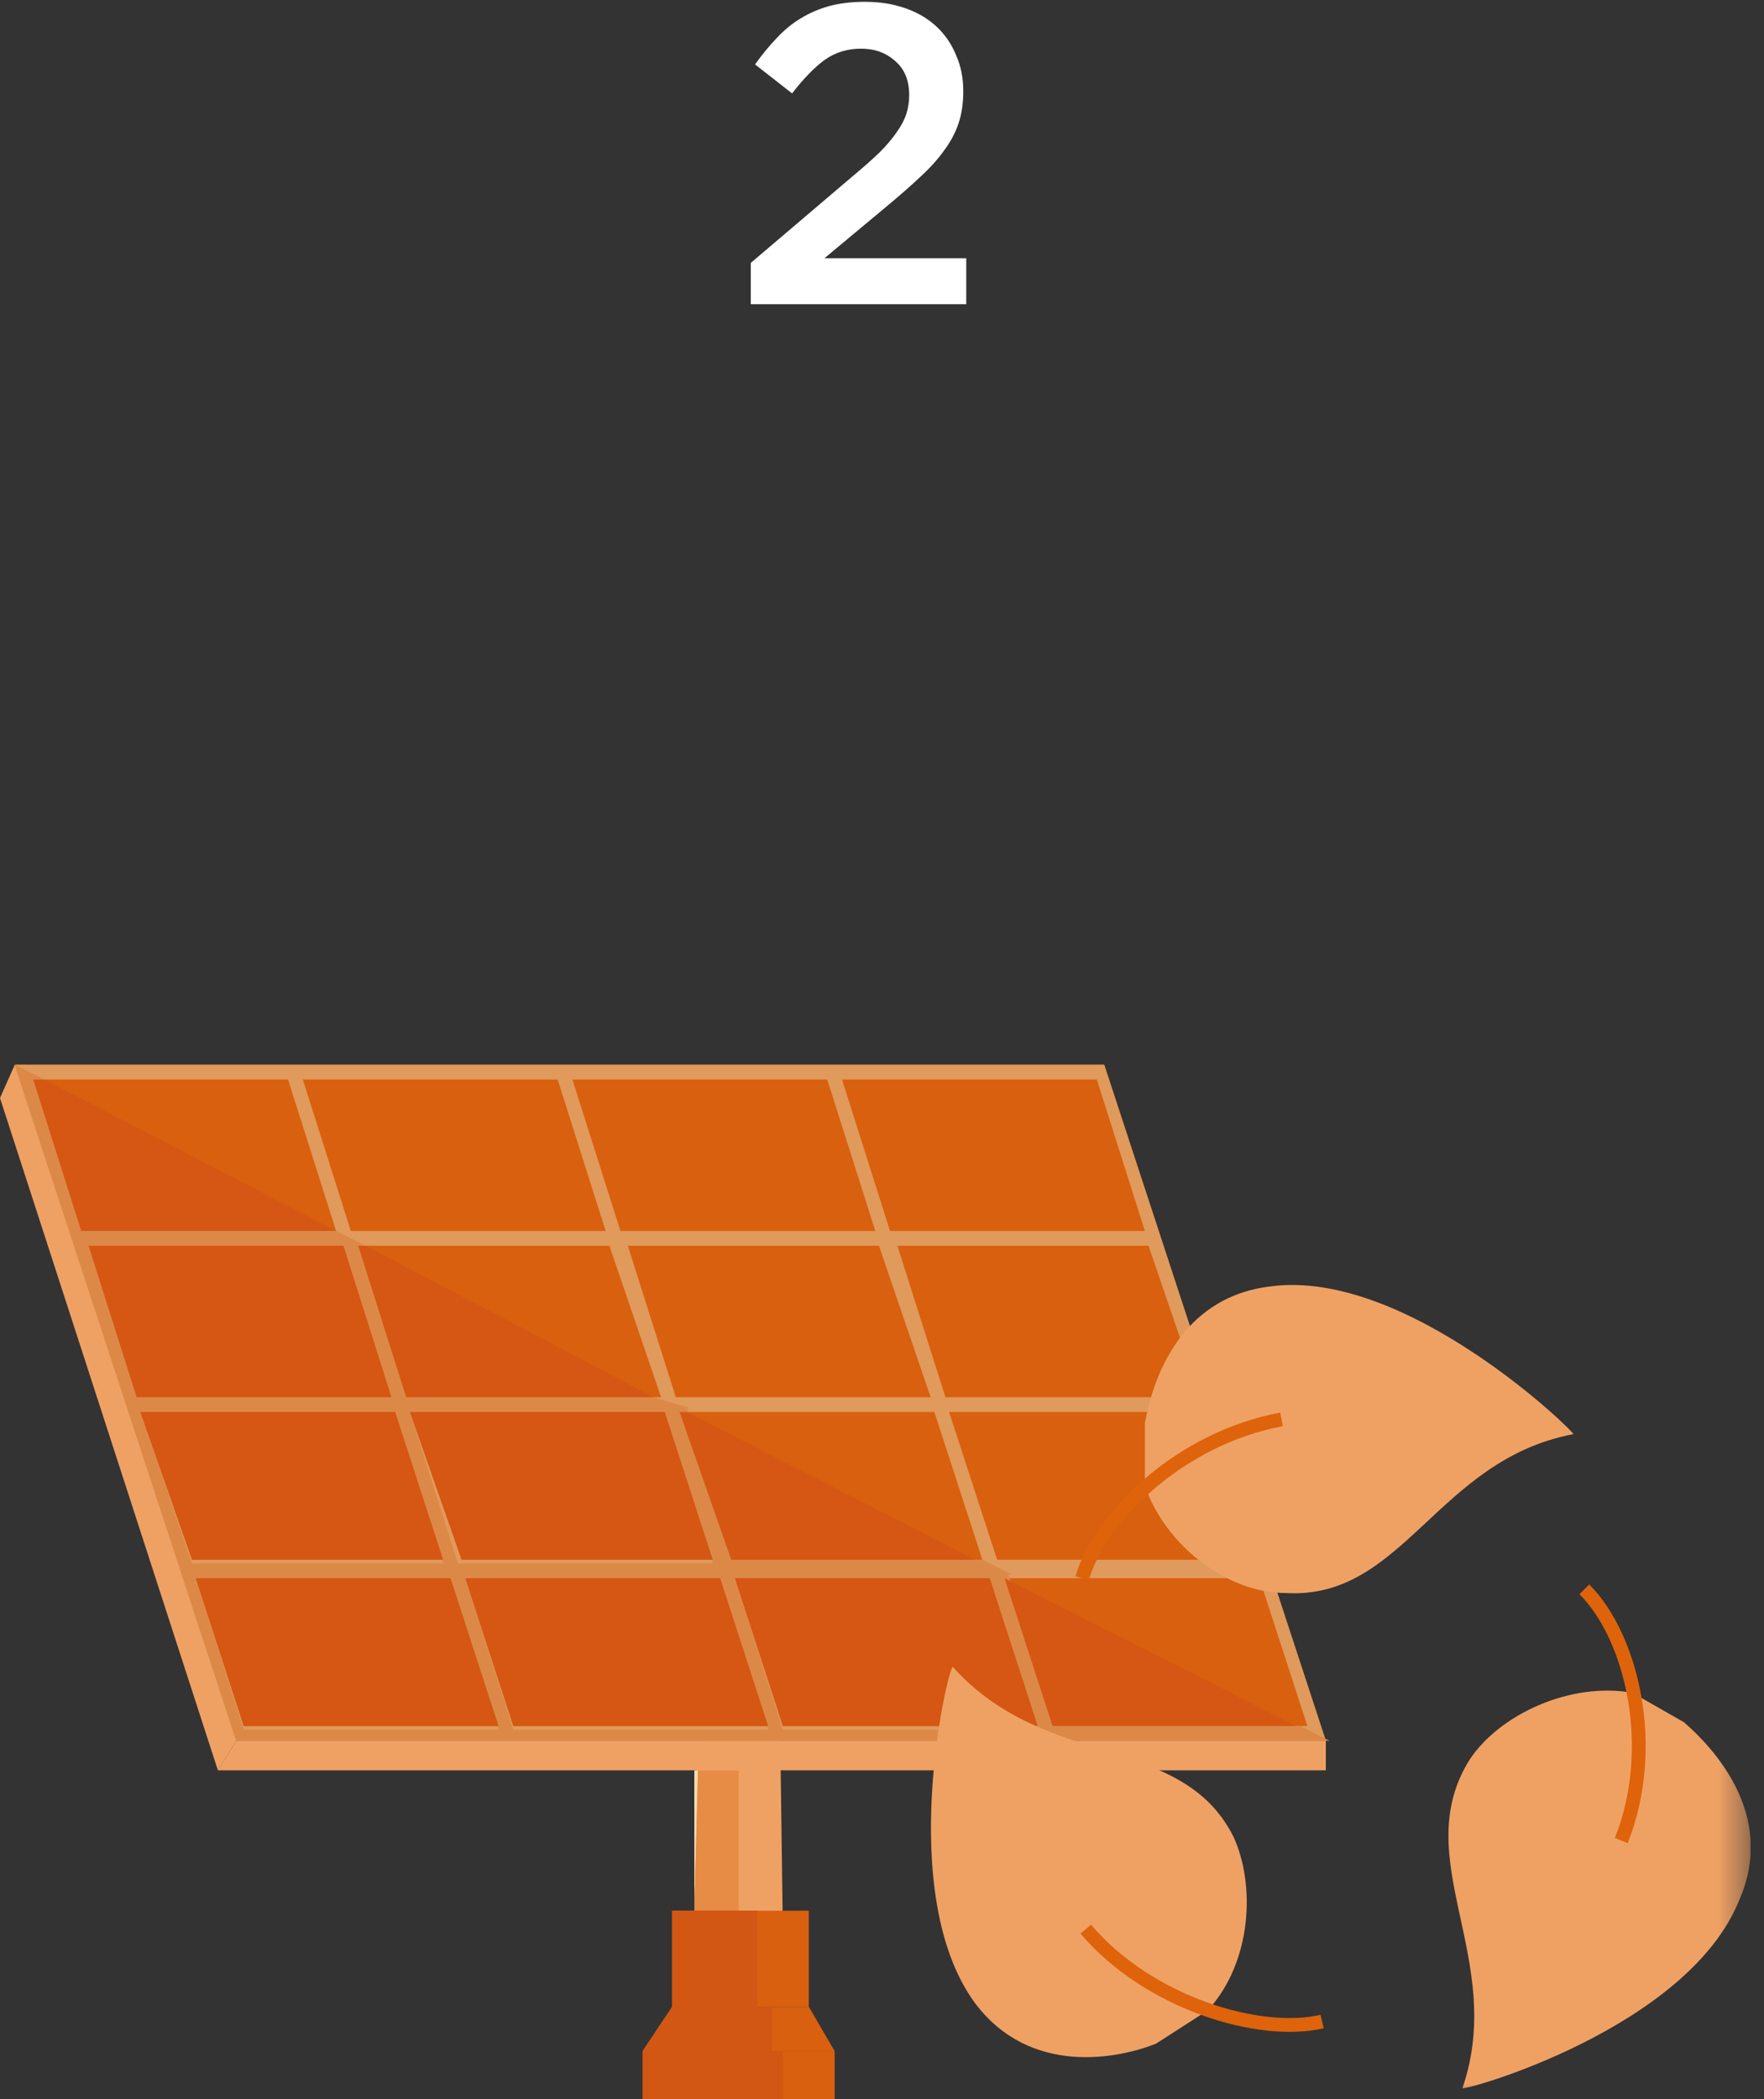
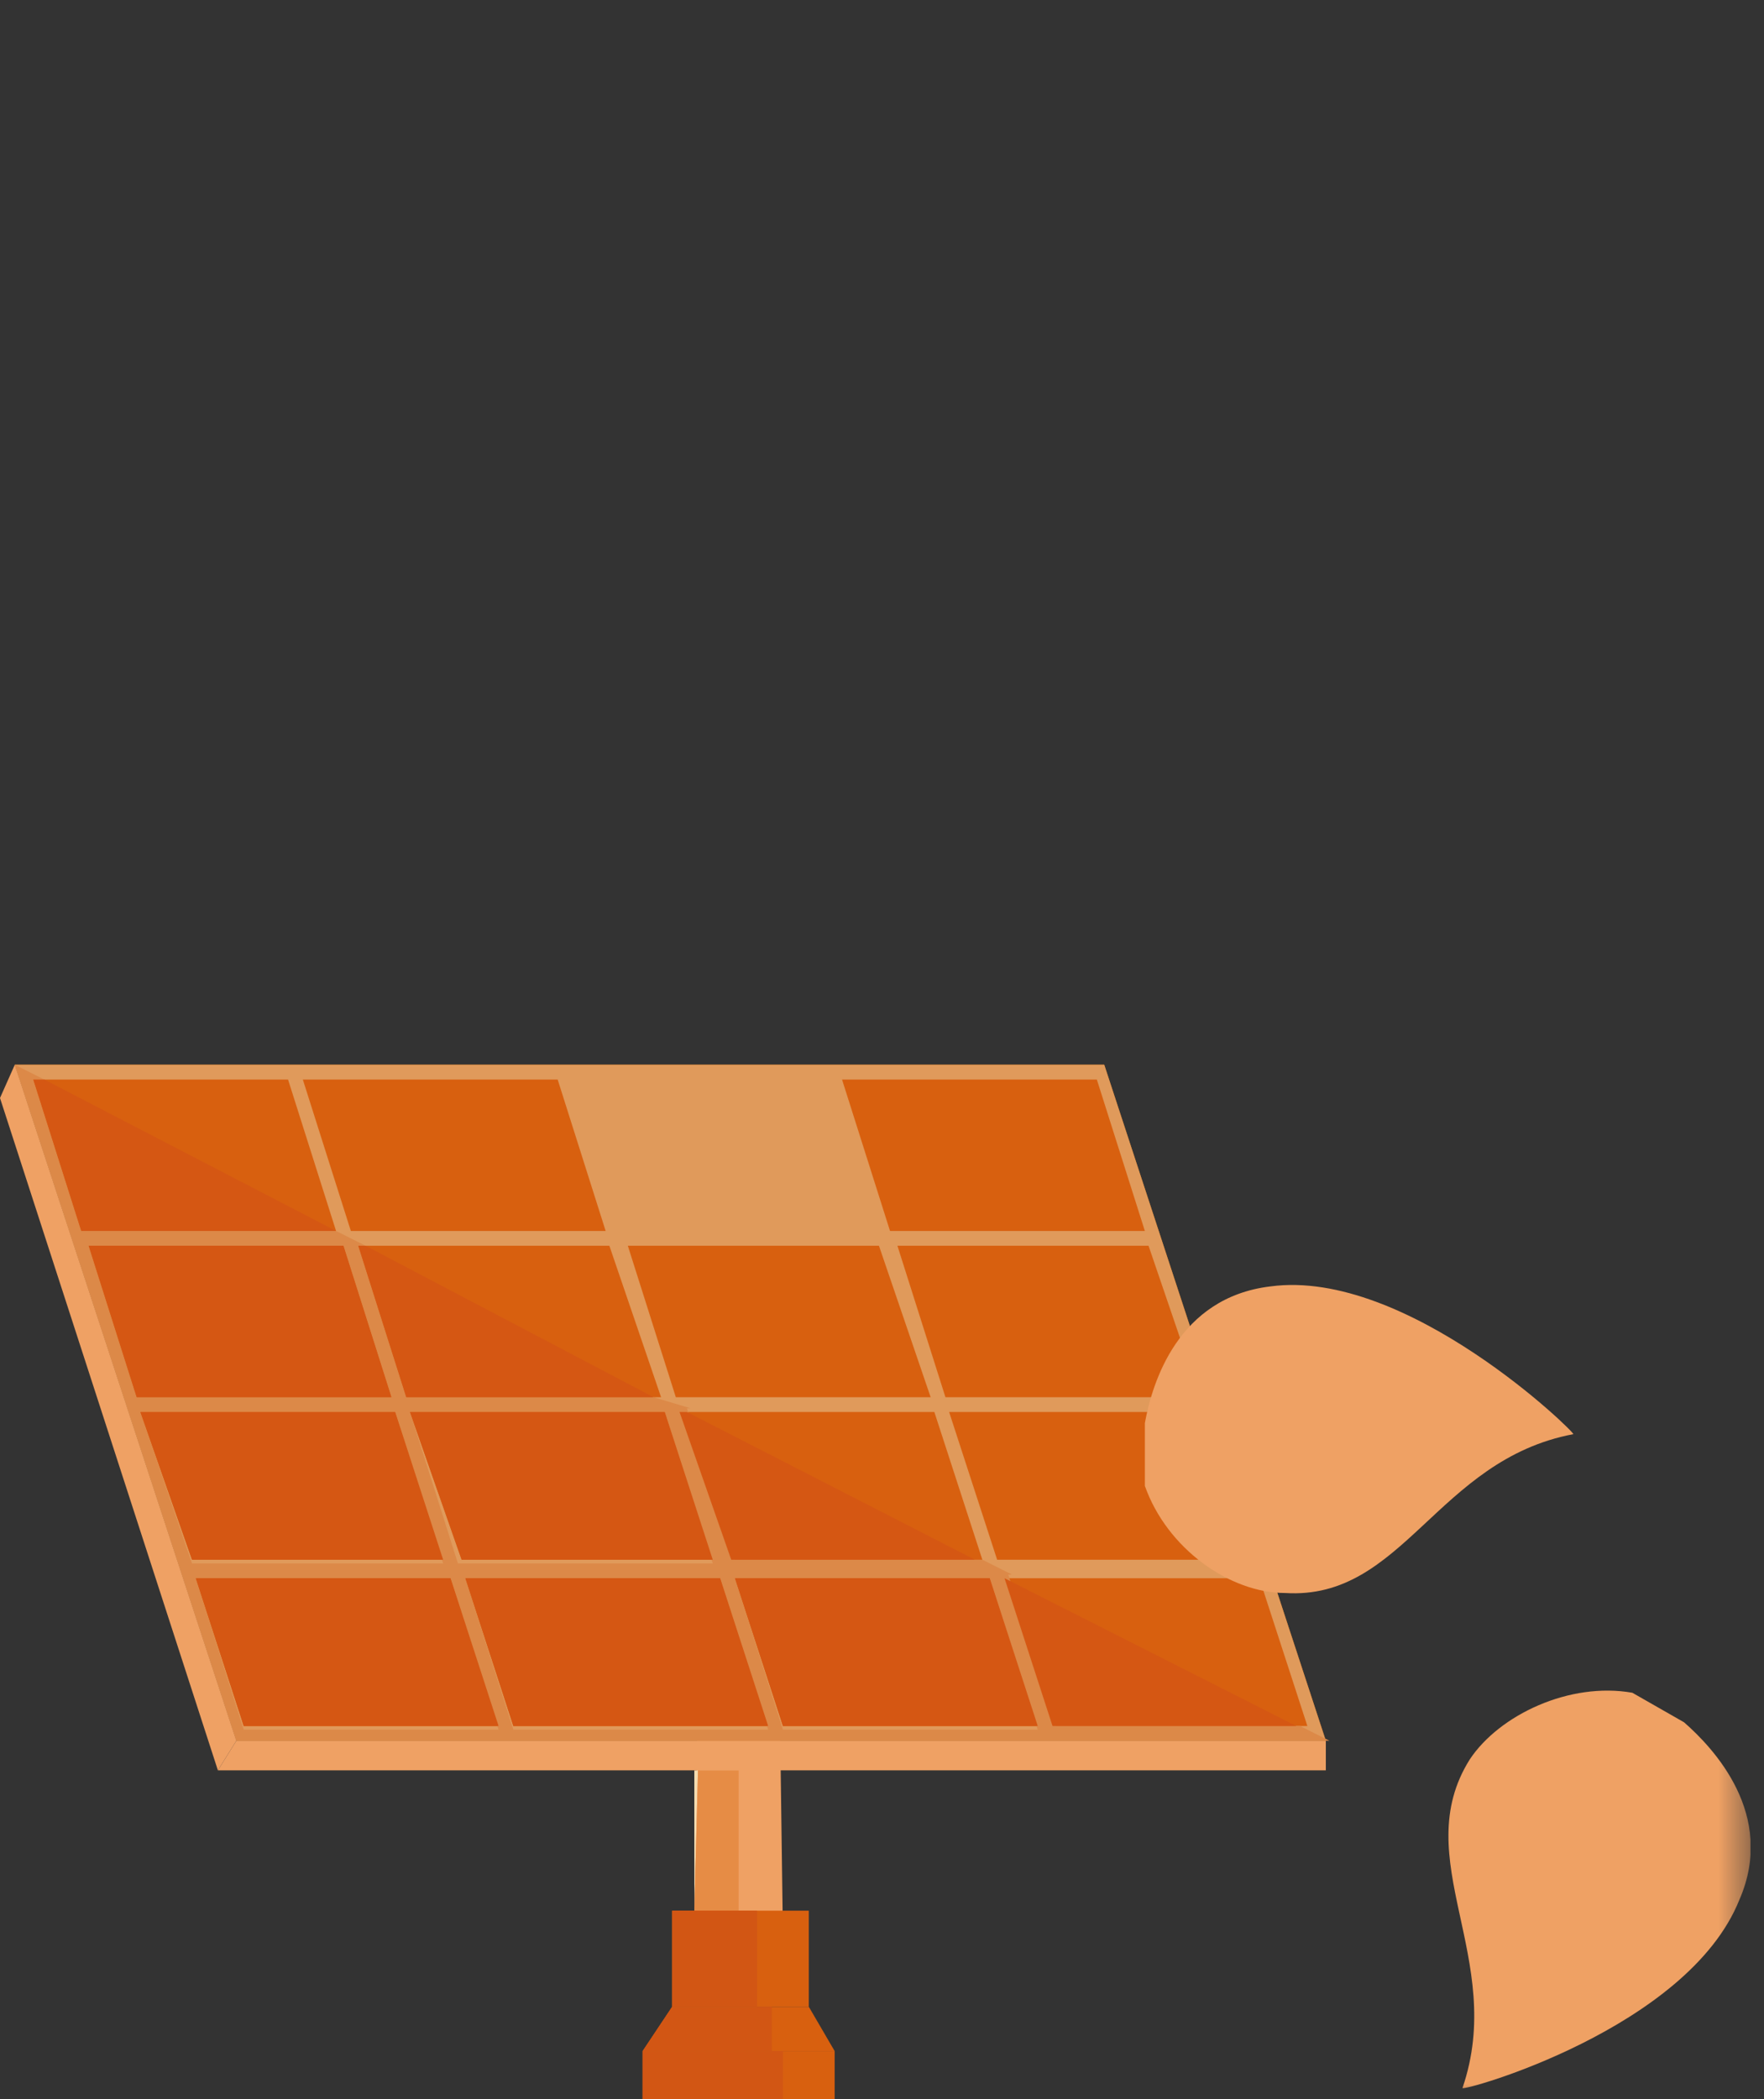
<svg xmlns="http://www.w3.org/2000/svg" width="58" height="69" viewBox="0 0 58 69" fill="none">
  <rect x="0" y="0" width="58" height="69" fill="#333333" stroke="none" />
  <g clip-path="url(#clip0_1_1338)">
    <path d="M25.621 54.671L25.743 63.657H22.829L22.95 54.671H25.621Z" fill="#EFA164" />
    <path d="M22.829 58.193V62.807L22.95 58.193H22.829Z" fill="#F6DCAF" />
    <path d="M24.286 58.193H22.95L22.829 62.807H24.286V58.193Z" fill="#E68C45" />
    <path d="M26.593 62.807H22.1V65.964H26.593V62.807Z" fill="#D8600F" />
    <path d="M24.893 62.807H24.286H22.829H22.1V65.964H24.893V62.807Z" fill="#D25614" />
    <path d="M21.129 67.421H27.443L26.593 65.964H22.1L21.129 67.421Z" fill="#D8600F" />
    <path d="M27.443 67.421H21.129V69.121H27.443V67.421Z" fill="#D8600F" />
    <path d="M25.379 65.964H24.893H22.1L21.129 67.421H25.379V65.964Z" fill="#D25614" />
    <path d="M25.743 67.421H21.129V69.121H25.743V67.421Z" fill="#D25614" />
    <path d="M0.486 35L7.771 57.221H43.593L36.307 35H0.486Z" fill="#AE6117" />
    <path d="M0.486 35L7.771 57.221H43.593L36.307 35H0.486Z" fill="#AE6117" />
    <path d="M0.486 35L7.771 57.221H43.593L36.307 35H0.486Z" fill="#E09A5B" />
    <path d="M36.064 35.486H27.686L29.264 40.464H37.643L36.064 35.486Z" fill="#D8600F" />
-     <path d="M27.2 35.486H18.821L20.4 40.464H28.779L27.2 35.486Z" fill="#D8600F" />
    <path d="M18.336 35.486H9.957L11.536 40.464H19.914L18.336 35.486Z" fill="#D8600F" />
    <path d="M1.093 35.486L2.671 40.464H11.05L9.471 35.486H1.093Z" fill="#D8600F" />
    <path d="M37.764 40.95H29.507L31.086 45.929H39.464L37.764 40.95Z" fill="#D8600F" />
    <path d="M28.9 40.95H20.643L22.221 45.929H30.6L28.9 40.95Z" fill="#D8600F" />
    <path d="M20.036 40.95H11.779L13.357 45.929H21.736L20.036 40.95Z" fill="#D8600F" />
    <path d="M11.293 40.95H2.914L4.493 45.929H12.871L11.293 40.95Z" fill="#D8600F" />
    <path d="M39.586 46.414H31.207L32.786 51.271H41.164L39.586 46.414Z" fill="#D8600F" />
    <path d="M30.721 46.414H22.343L24.043 51.271H32.3L30.721 46.414Z" fill="#D8600F" />
    <path d="M21.857 46.414H13.479L15.179 51.271H23.436L21.857 46.414Z" fill="#D8600F" />
    <path d="M12.993 46.414H4.614L6.314 51.271H14.571L12.993 46.414Z" fill="#D8600F" />
    <path d="M41.407 51.879H33.029L34.607 56.736H42.986L41.407 51.879Z" fill="#D8600F" />
    <path d="M32.543 51.879H24.164L25.743 56.736H34.121L32.543 51.879Z" fill="#D8600F" />
    <path d="M23.679 51.879H15.3L16.879 56.736H25.257L23.679 51.879Z" fill="#D8600F" />
    <path d="M14.814 51.879H6.436L8.014 56.736H16.393L14.814 51.879Z" fill="#D8600F" />
    <path d="M7.771 57.221L7.164 58.193H43.593V57.221H7.771Z" fill="#EFA164" />
    <path d="M0.486 35L0 36.093L7.164 58.193L7.771 57.221L0.486 35Z" fill="#EFA164" />
    <path d="M6.436 51.879H14.814L16.393 56.857H8.014L6.436 51.879ZM15.3 51.879H23.679L25.257 56.857H16.879L15.3 51.879ZM24.164 51.879H32.543L34.121 56.857H25.743L24.164 51.879ZM4.614 46.414H12.993L14.571 51.393H6.314L4.614 46.414ZM13.479 46.414H21.857L23.436 51.393H15.057L13.479 46.414ZM2.914 40.95H11.293L12.871 45.929H4.493L2.914 40.95ZM0.486 35L7.771 57.221H43.714L42.743 56.736H34.729L33.15 51.757H33.271L32.3 51.271H24.164L22.586 46.293H22.707L21.493 45.929H13.357L11.779 40.95H12.021L11.05 40.464H2.671L1.093 35.486H1.457L0.486 35Z" fill="#DC8948" />
    <path d="M1.093 35.486L2.671 40.464H11.05L1.457 35.486H1.093Z" fill="#D55713" />
    <path d="M12.021 40.95H11.779L13.357 45.929H21.493L12.021 40.95Z" fill="#D55713" />
    <path d="M11.293 40.95H2.914L4.493 45.929H12.871L11.293 40.95Z" fill="#D55713" />
    <path d="M22.586 46.414H22.343L24.043 51.271H32.057L22.586 46.414Z" fill="#D55713" />
    <path d="M21.857 46.414H13.479L15.179 51.271H23.436L21.857 46.414Z" fill="#D55713" />
    <path d="M12.993 46.414H4.614L6.314 51.271H14.571L12.993 46.414Z" fill="#D55713" />
    <path d="M33.029 51.879L34.607 56.736H42.621L33.029 51.879Z" fill="#D55713" />
    <path d="M32.543 51.879H24.164L25.743 56.736H34.121L32.543 51.879Z" fill="#D55713" />
    <path d="M23.679 51.879H15.3L16.879 56.736H25.257L23.679 51.879Z" fill="#D55713" />
    <path d="M14.814 51.879H6.436L8.014 56.736H16.393L14.814 51.879Z" fill="#D55713" />
    <path d="M0.486 35L7.771 57.221L0.486 35Z" fill="#EB8F4E" />
    <mask id="mask0_1_1338" style="mask-type:luminance" maskUnits="userSpaceOnUse" x="0" y="35" width="58" height="34">
      <path d="M57.557 35H0V69H57.557V35Z" fill="white" />
    </mask>
    <g mask="url(#mask0_1_1338)">
      <path d="M37.643 48.843C38.371 50.907 40.436 52.364 42.257 52.364C46.143 52.607 47.236 47.993 51.729 47.143C51.85 47.143 46.264 41.679 41.771 42.286C38.736 42.65 37.886 45.443 37.643 46.779" fill="#EFA164" />
    </g>
    <mask id="mask1_1_1338" style="mask-type:luminance" maskUnits="userSpaceOnUse" x="0" y="35" width="58" height="34">
-       <path d="M57.557 35H0V69H57.557V35Z" fill="white" />
+       <path d="M57.557 35H0V69V35Z" fill="white" />
    </mask>
    <g mask="url(#mask1_1_1338)">
      <path d="M39.707 66.086C41.164 64.507 41.286 61.957 40.557 60.379C38.857 56.979 34.364 58.193 31.329 54.793C31.207 54.671 29.386 62.2 32.057 65.843C33.879 68.271 36.793 67.664 38.007 67.179" fill="#EFA164" />
    </g>
    <mask id="mask2_1_1338" style="mask-type:luminance" maskUnits="userSpaceOnUse" x="0" y="35" width="58" height="34">
      <path d="M57.557 35H0V69H57.557V35Z" fill="white" />
    </mask>
    <g mask="url(#mask2_1_1338)">
      <path d="M53.671 55.643C51.607 55.279 49.3 56.371 48.329 57.829C46.264 61.107 49.543 64.386 48.086 68.636C48.086 68.757 55.493 66.693 57.193 62.443C58.407 59.65 56.343 57.464 55.371 56.614" fill="#EFA164" />
    </g>
    <mask id="mask3_1_1338" style="mask-type:luminance" maskUnits="userSpaceOnUse" x="0" y="35" width="58" height="34">
-       <path d="M57.557 35H0V69H57.557V35Z" fill="white" />
-     </mask>
+       </mask>
    <g mask="url(#mask3_1_1338)">
      <path d="M35.579 51.879C36.186 49.814 38.857 47.264 42.136 46.657M52.093 52.243C53.671 53.821 54.521 57.464 53.307 60.5M43.471 66.45C41.407 66.936 37.764 65.843 35.7 63.414" stroke="#DE630B" stroke-width="0.454" stroke-miterlimit="10" />
    </g>
  </g>
-   <path d="M28.312 1.6C27.864 1.6 27.467 1.721 27.122 1.964C26.786 2.207 26.427 2.575 26.044 3.07L24.826 2.118C25.059 1.791 25.297 1.502 25.54 1.25C25.783 0.989 26.044 0.774 26.324 0.606C26.613 0.429 26.926 0.293 27.262 0.2C27.607 0.107 27.999 0.06 28.438 0.06C28.923 0.06 29.367 0.13 29.768 0.27C30.169 0.41 30.51 0.611 30.79 0.872C31.07 1.133 31.285 1.446 31.434 1.81C31.593 2.165 31.672 2.561 31.672 3C31.672 3.392 31.621 3.742 31.518 4.05C31.415 4.358 31.257 4.657 31.042 4.946C30.837 5.235 30.571 5.529 30.244 5.828C29.927 6.127 29.553 6.453 29.124 6.808L27.108 8.488H31.77V10H24.686V8.642L28.06 5.772C28.396 5.492 28.681 5.24 28.914 5.016C29.147 4.783 29.334 4.563 29.474 4.358C29.623 4.153 29.731 3.952 29.796 3.756C29.861 3.56 29.894 3.35 29.894 3.126C29.894 2.641 29.74 2.267 29.432 2.006C29.133 1.735 28.76 1.6 28.312 1.6Z" fill="white" />
  <defs>
    <clipPath id="clip0_1_1338">
      <rect width="57.557" height="34" fill="white" transform="translate(0 35)" />
    </clipPath>
  </defs>
</svg>